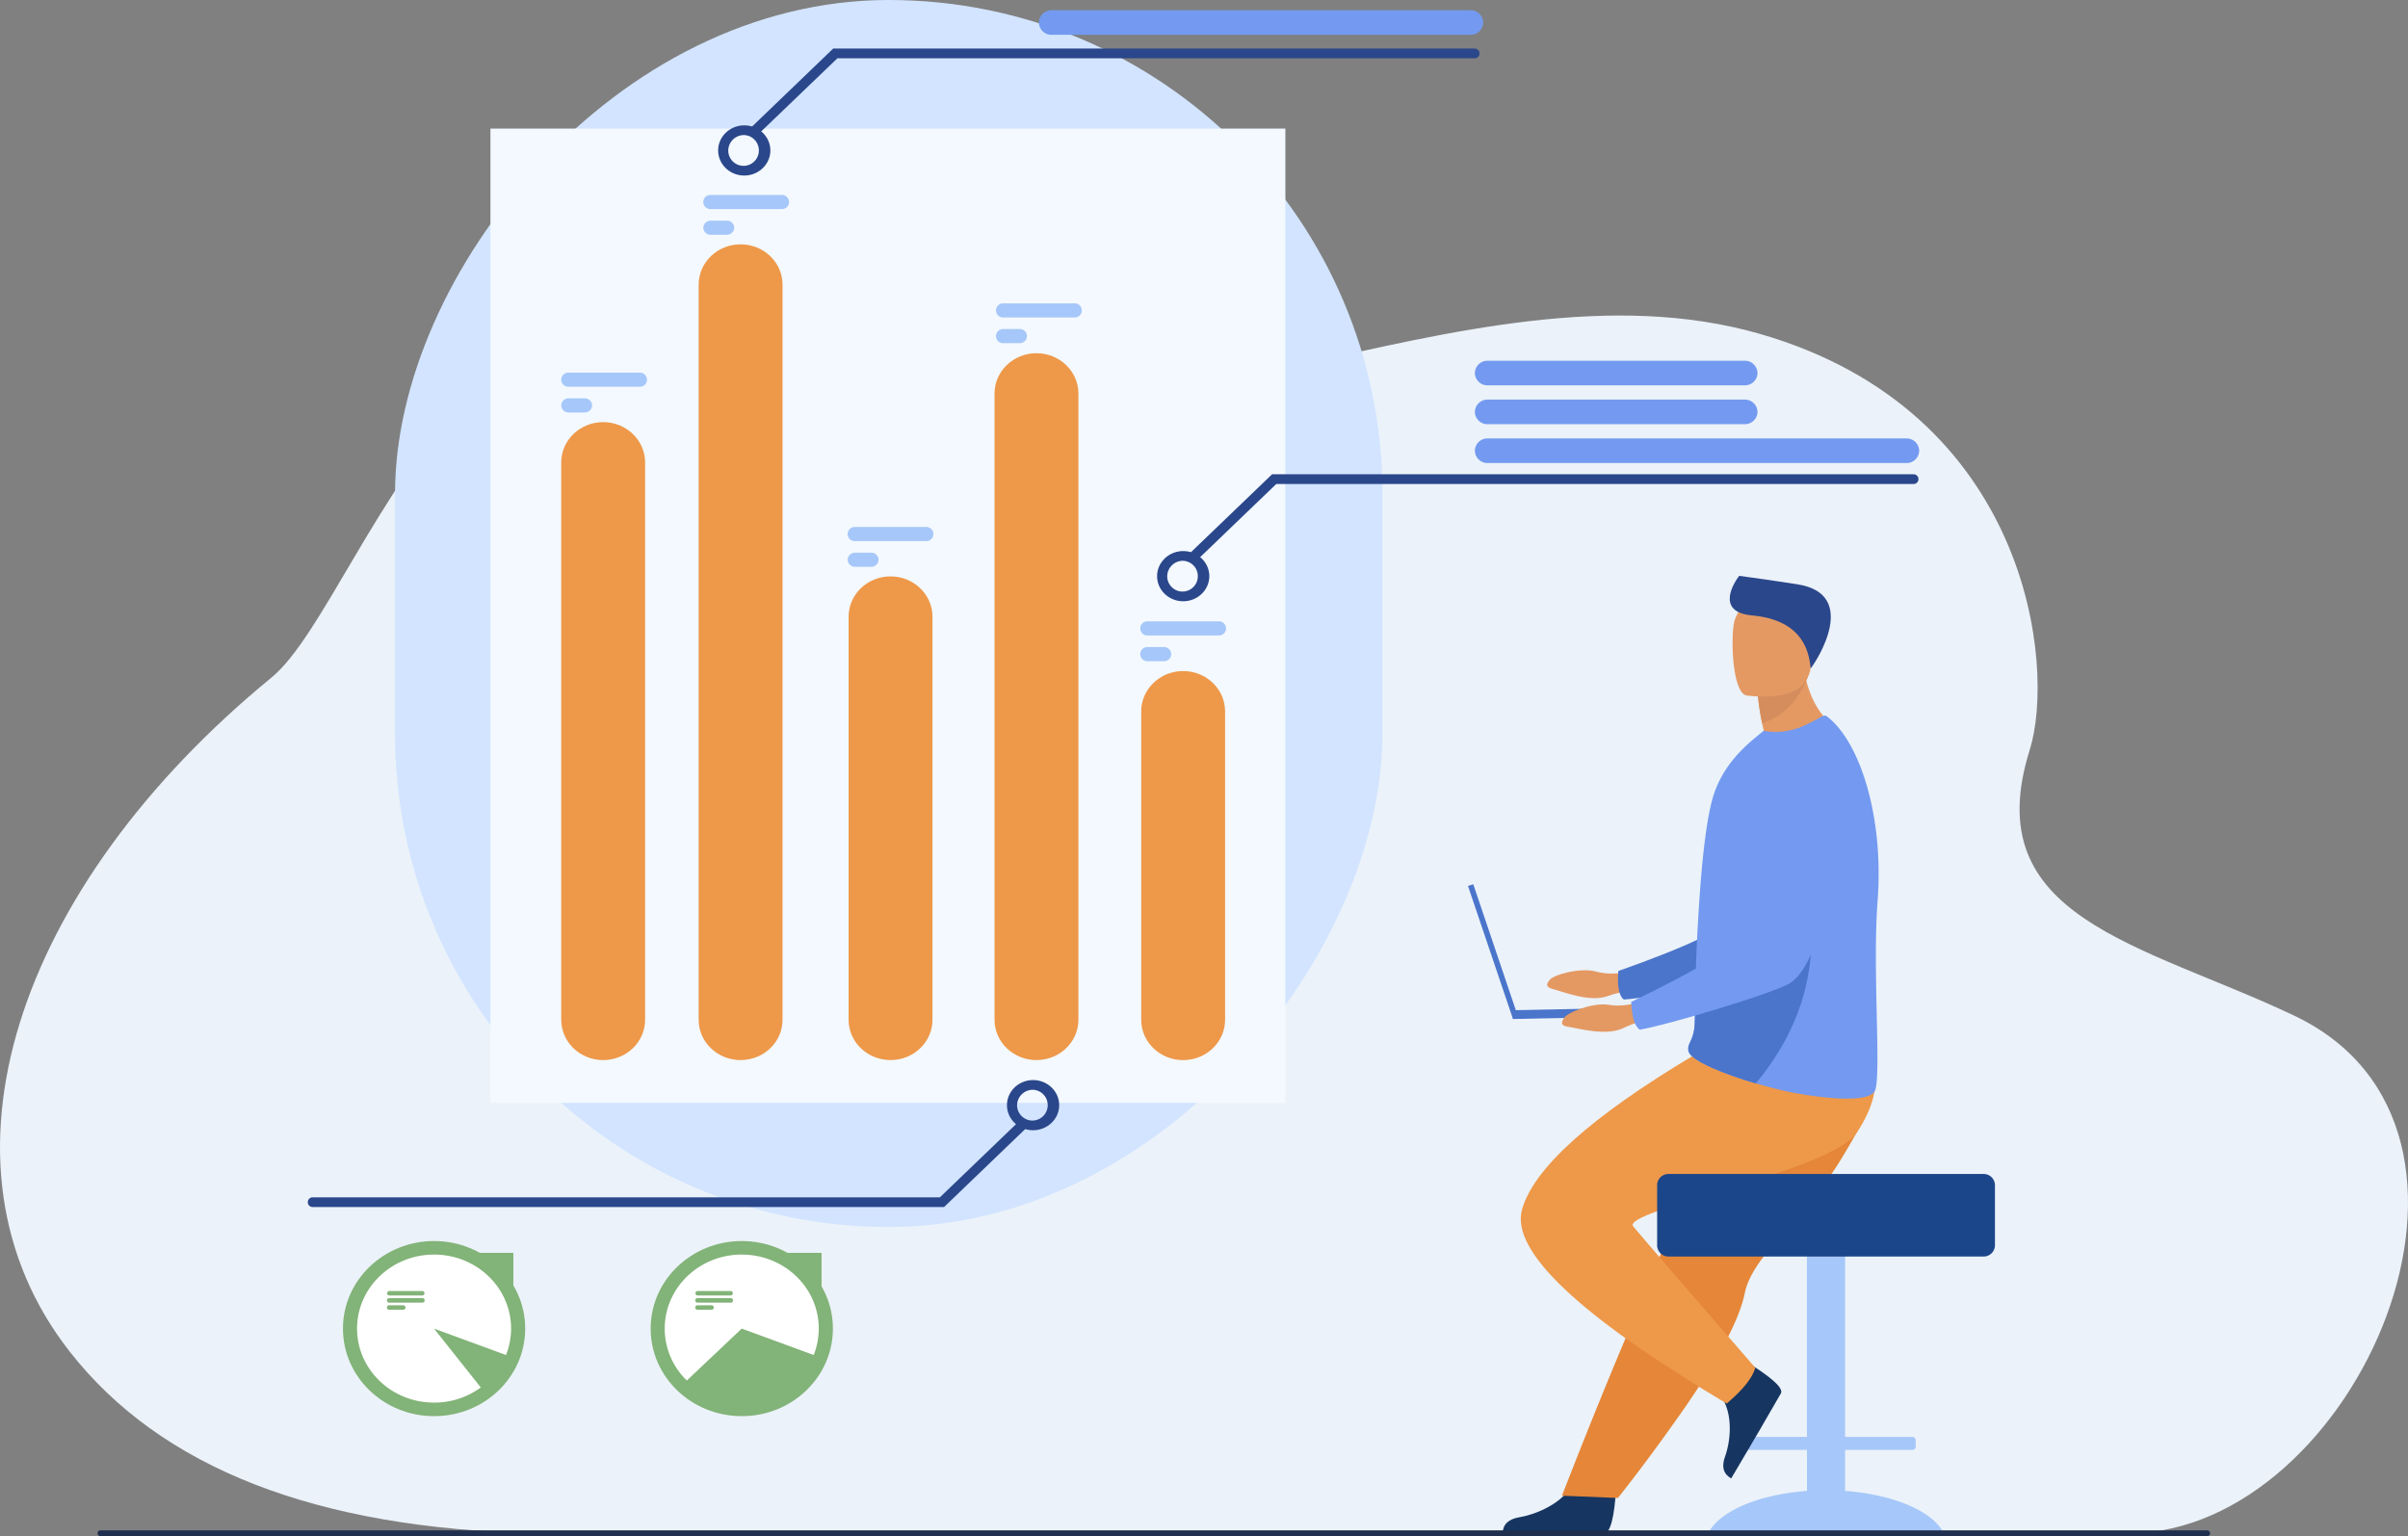
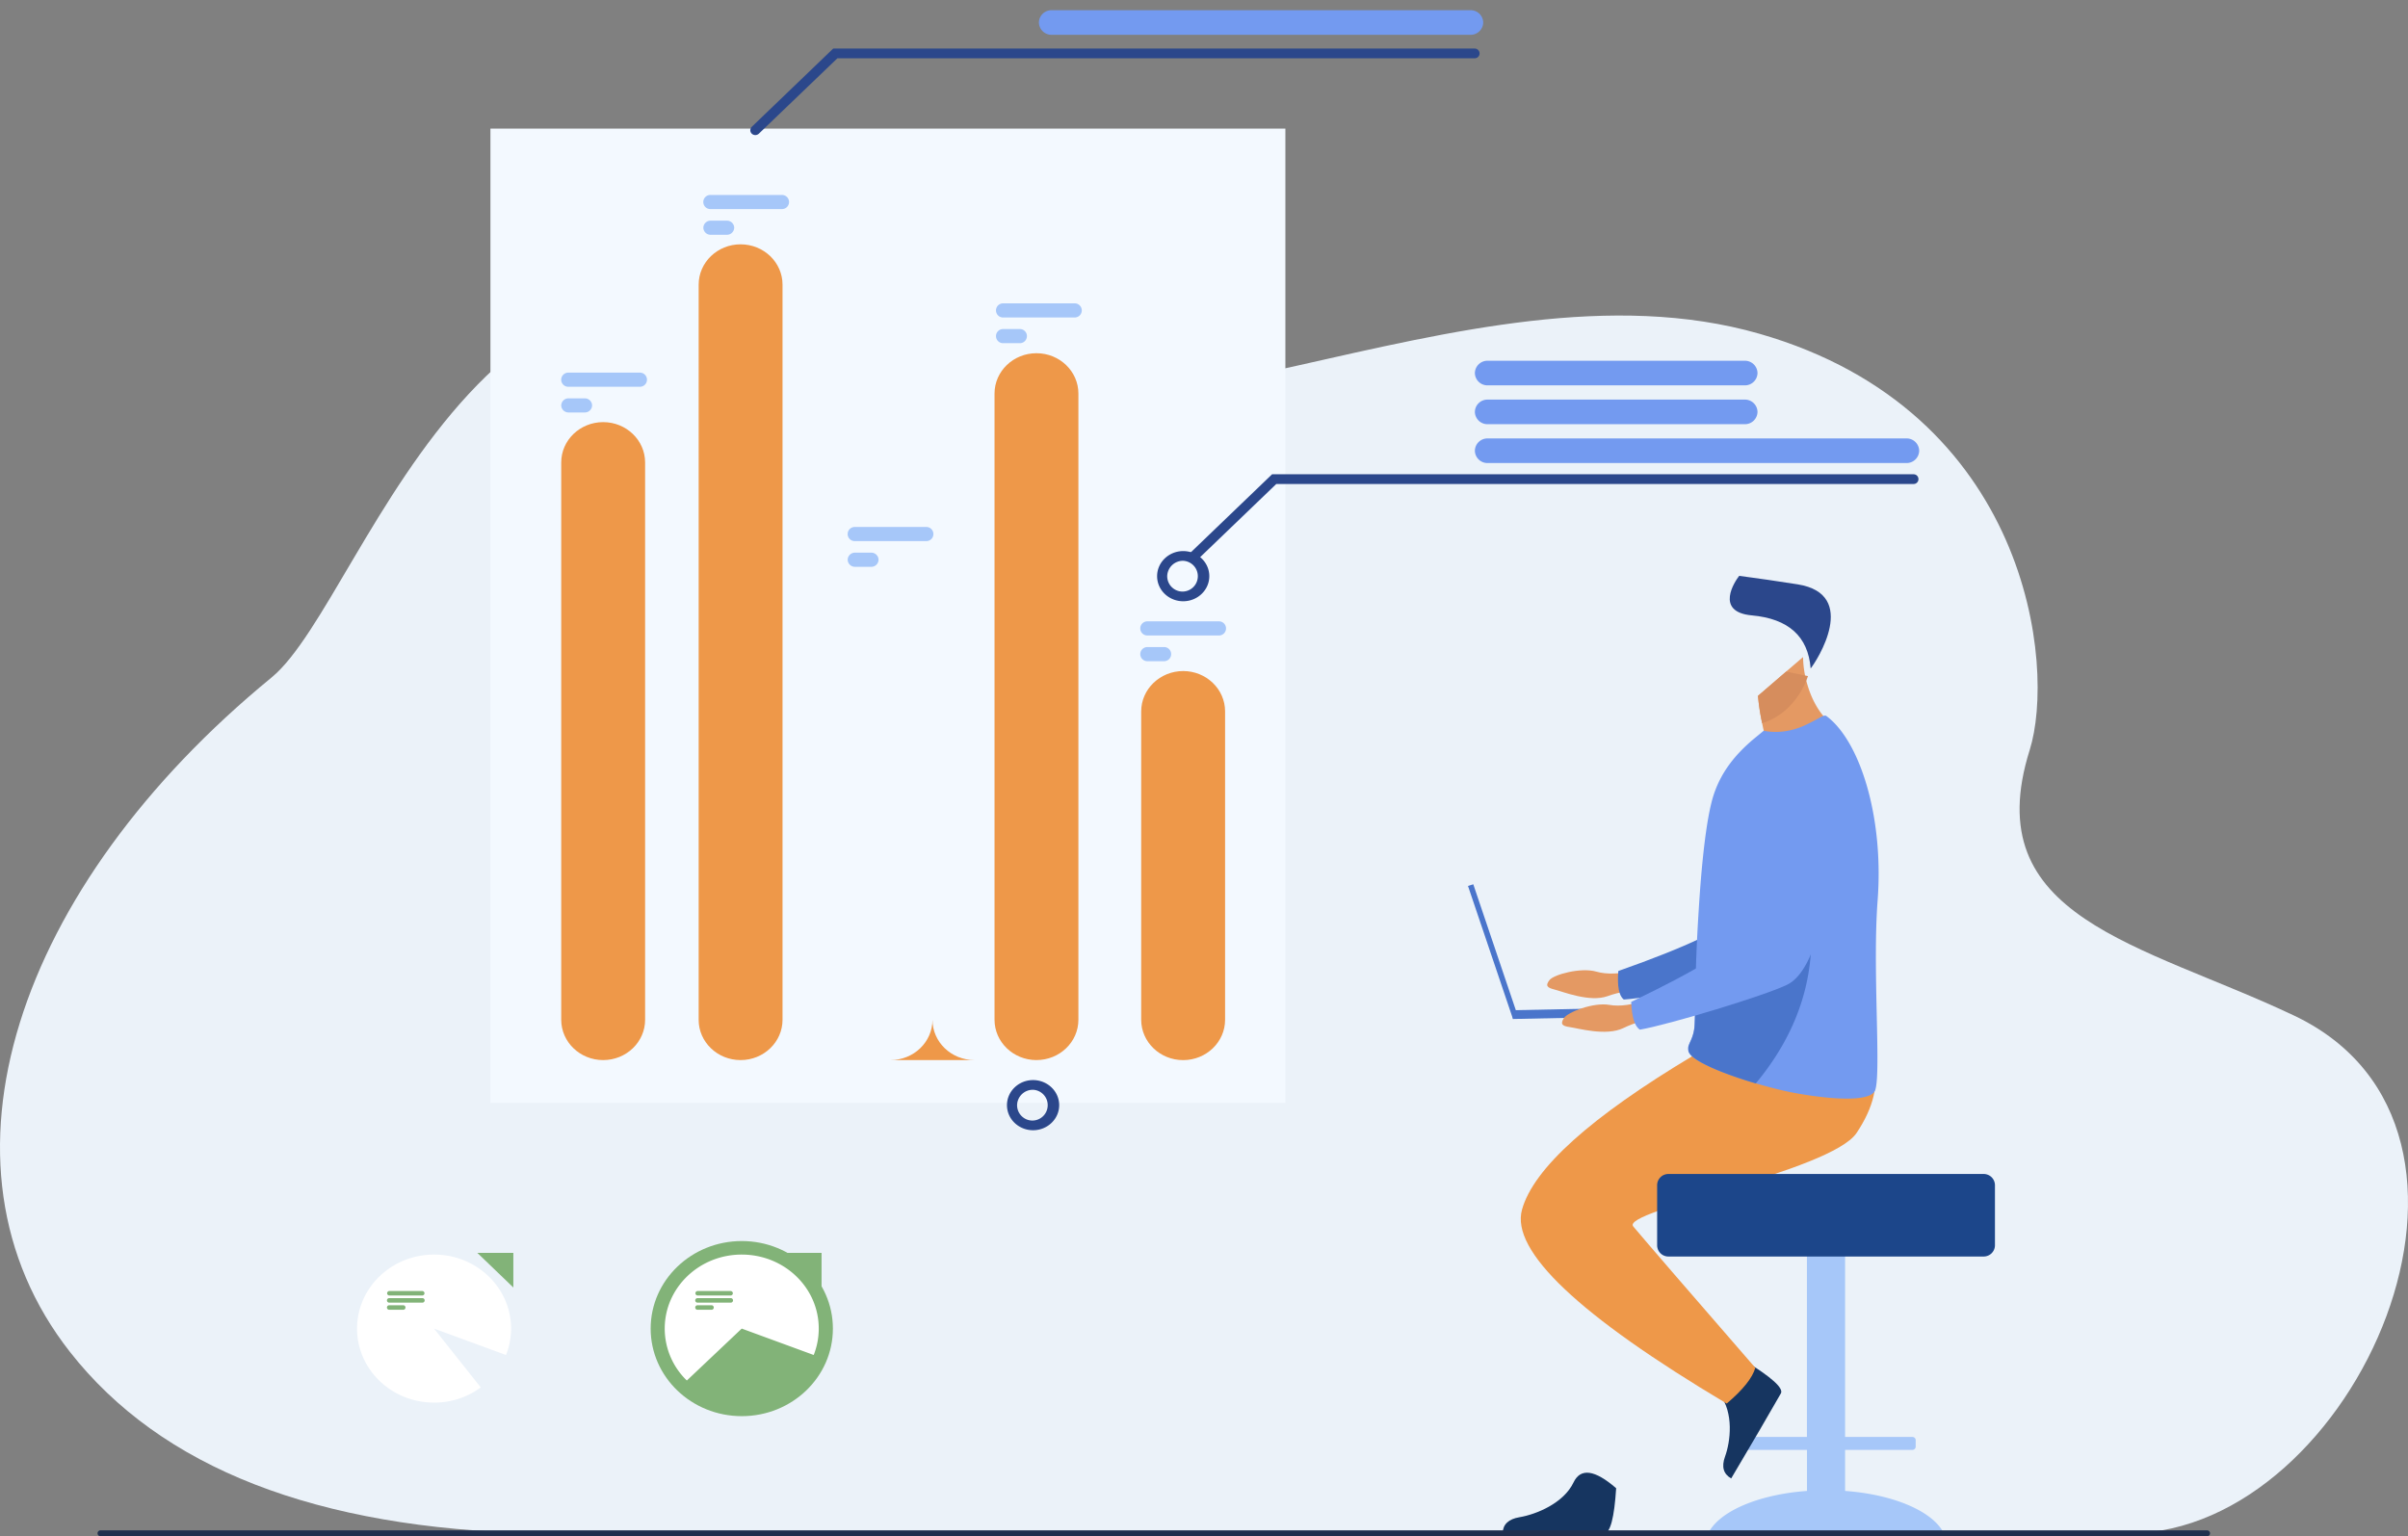
<svg xmlns="http://www.w3.org/2000/svg" fill="none" width="210" height="134">
  <rect width="100%" height="100%" fill="#808080" stroke="none" />
  <g transform="matrix(-1 0 0 1 420 0)">
    <path d="M396.322 59.098c-8.625-7.07-19.021-49.713-54.639-27.504-18.407 11.471-49.43-9.85-75.113-2.484-23.593 6.764-25.86 29.051-23.577 36.314 4.61 14.67-9.737 16.853-23.045 23.156-20.87 9.887-5.405 45 14.317 45.167q19.722.167 139.042 0 28.683-.63 40.596-15.828c12.822-16.355 4.694-40.557-17.581-58.82Z" fill="#EBF2F9" />
    <path d="M279.056 129.812q.249 3.873 1.03 3.927.103.008 3.952.008l4.914-.027q-.032-1.138-1.469-1.38c-1.436-.24-3.84-1.208-4.71-3.033q-.916-1.922-3.717.505Z" fill="#163560" />
    <path d="M277.284 84.622q2.141.521 3.5.13c1.359-.39 3.702.253 4.08.73.377.477.24.668-.435.832-.674.164-3.056 1.142-4.624.576q-1.567-.566-3.611-.586l1.09-1.682Z" fill="#E49963" />
    <path d="M258.782 66.747q2.406 16.424 6.388 17.901c1.965.726 10.65 2.372 13.222 2.537q.63-.49.476-2.487-9.097-3.21-10.39-4.954c-1.924-2.598 1.194-10.615-1.22-13.056-2.413-2.44-6.484-3.493-8.476.06Z" fill="#4A75CB" />
    <path d="M259.09 130.05v-3.582h-5.868a.283.283 0 0 1-.288-.277v-.574a.283.283 0 0 1 .288-.276h5.868v-20.39a1.064 1.064 0 0 1 1.081-1.044h1.167a1.066 1.066 0 0 1 1.082 1.043v20.39h5.868a.283.283 0 0 1 .287.277v.574a.283.283 0 0 1-.287.277h-5.873v3.581c4.246.309 7.649 1.778 8.601 3.676H250.49c.954-1.898 4.361-3.367 8.601-3.676Z" fill="#A6C7F9" />
-     <path d="M259.593 101.36a28.78 28.78 0 0 0 2.35 3.23c2.584 3.137 5.397 5.723 5.888 8.168.112.532.263 1.055.454 1.564.205.56.458 1.149.75 1.757 1.097 2.29 2.737 4.856 4.374 7.19q2.831 4.031 5.494 7.395l4.882-.2c-.196-.47-2.324-6.037-5.174-12.841l-3.572-8.533-.473-1.129-1.069-2.55-4.805-11.472q-10.69-3.892-11.796-1.37c-.92 2.074-.174 4.112 2.697 8.791Z" fill="#E58638" />
    <path d="M267.75 118.749q-3.395 2.097-3.066 2.78.044.089 1.92 3.32l2.421 4.11q1.018-.581.537-1.904c-.481-1.323-.778-3.813.461-5.433q1.298-1.7-2.272-2.873Z" fill="#163560" />
    <path d="M272.35 92.087q13.418 8.034 14.917 13.426 1.498 5.393-17.85 16.916-2.122-1.799-2.497-3.12 8.746-10.069 10.643-12.327c1.166-1.387-17.227-4.8-19.474-8.158q-2.246-3.36-1.442-6.187l15.703-.55Z" fill="#EE9849" />
    <path d="M247.022 102.403h27.462a.981.981 0 0 1 .998.96v5.279a.983.983 0 0 1-.998.96h-27.462a.984.984 0 0 1-1-.96v-5.274a.982.982 0 0 1 1-.965Z" fill="#1C468A" />
    <path d="M266.14 63.932a7.453 7.453 0 0 1 2.044 1.78q-3.214.8-8.543-2.065 2.074-1.336 2.835-4.272a8.903 8.903 0 0 0 .281-2.062l1.477 1.27 2.455 2.115c-.071.802-.193 1.599-.363 2.386q-.08.397-.185.848Z" fill="#E49963" />
    <path d="M256.251 78.507c.462 5.953-.313 15.002.209 16.57.451 1.354 5.757.553 7.806.1.76-.166 1.68-.405 2.628-.687 2.648-.783 5.534-1.914 5.843-2.75a.727.727 0 0 0 .029-.446c-.105-.426-.501-.886-.548-1.94-.053-1.173-.045-2.564-.09-4.054 0-.168 0-.35-.025-.521v-.148c-.044-1.662-.13-3.41-.24-5.143a131.97 131.97 0 0 0-.232-3.2c-.232-2.666-.543-5.037-.954-6.538-.674-2.442-2.159-4.04-3.51-5.204l-.977-.806c-1.09.228-2.379.077-3.545-.454-1.263-.576-1.698-.989-1.918-.834-2.923 2.156-5.019 8.78-4.476 16.055Z" fill="#739AF0" />
    <path d="M266.878 94.504c2.649-.782 5.534-1.914 5.844-2.75a.79.79 0 0 0 .029-.096v-.35c-.103-.425-.5-.887-.547-1.941-.052-1.173-.044-2.563-.091-4.054 0-.168 0-.35-.023-.522v-.16l-10.003-4.36q-.586 7.754 4.791 14.233Z" fill="#4A75CB" />
    <path d="M266.688 60.698c-.072.802-.193 1.599-.363 2.386-2.397-.744-3.486-2.826-3.849-3.71q-.102-.248-.148-.402l.253-.052 1.652-.337 2.455 2.115Z" fill="#D68D5D" />
-     <path d="M267.659 60.674q-5.268.572-5.587-2.587c-.32-3.16-1.215-5.214 2.135-5.71 3.35-.495 4.126.646 4.5 1.675.373 1.03.314 6.393-1.048 6.622Z" fill="#E49963" />
    <path d="M262.094 58.306q.334-4.194 5.13-4.628c3.284-.297 1.452-3.015 1.102-3.448q-2.516.332-5.095.74c-5.414.861-1.669 6.683-1.137 7.336Z" fill="#2B478B" />
    <path d="m287.594 88.74.46.143 3.924-11.605-.462-.145-3.922 11.607Z" fill="#4A75CB" />
    <path d="m274.752 87.844 13.32.273-.018.766-13.32-.274.018-.765Z" fill="#4A75CB" />
    <path d="M276.183 87.148q2.067.752 3.465.505c1.4-.248 3.65.644 3.971 1.157.32.514.16.688-.526.782-.687.094-3.171.811-4.667.082q-1.496-.728-3.522-.964l1.28-1.562Z" fill="#E49963" />
    <path d="M259.843 67.421q.506 16.584 4.296 18.47c1.87.929 10.311 3.485 12.845 3.922q.682-.421.759-2.424-8.674-4.154-9.759-6.027c-1.614-2.786 2.405-10.428.285-13.105-2.119-2.678-6.04-4.155-8.426-.836Z" fill="#739AF0" />
-     <rect x="385.549" y="107.031" width="86.109" height="107.031" rx="43.054" transform="matrix(-1 0 0 -1 771.098 214.061)" fill="#D2E4FF" />
    <rect x="377.23" y="96.197" width="69.327" height="84.979" rx="0" transform="matrix(-1 0 0 -1 754.46 192.394)" fill="#F3F9FF" />
-     <path d="M367.398 92.467c-2.02 0-3.658-1.575-3.658-3.52V40.341c0-1.941 1.639-3.52 3.658-3.52 2.021 0 3.658 1.575 3.658 3.52V88.95c0 1.942-1.637 3.517-3.658 3.517ZM355.414 92.467c-2.021 0-3.658-1.575-3.658-3.52V24.832c0-1.943 1.637-3.52 3.658-3.52 2.02 0 3.657 1.574 3.657 3.52V88.95c.002 1.942-1.637 3.517-3.657 3.517ZM342.335 92.466c-2.02 0-3.656-1.574-3.656-3.519v-35.15c0-1.942 1.637-3.52 3.656-3.52 2.021 0 3.659 1.574 3.659 3.52V88.95c0 1.942-1.638 3.516-3.659 3.516ZM329.61 92.466c-2.02 0-3.657-1.574-3.657-3.519V34.33c0-1.94 1.637-3.52 3.658-3.52 2.02 0 3.657 1.576 3.657 3.52v54.617c0 1.945-1.638 3.52-3.657 3.52ZM320.477 62.053V88.95c0 1.942-1.638 3.52-3.658 3.52s-3.658-1.576-3.658-3.52V62.053c0-1.94 1.638-3.52 3.658-3.52 2.02.005 3.658 1.58 3.658 3.52Z" fill="#EE9849" />
+     <path d="M367.398 92.467c-2.02 0-3.658-1.575-3.658-3.52V40.341c0-1.941 1.639-3.52 3.658-3.52 2.021 0 3.658 1.575 3.658 3.52V88.95c0 1.942-1.637 3.517-3.658 3.517ZM355.414 92.467c-2.021 0-3.658-1.575-3.658-3.52V24.832c0-1.943 1.637-3.52 3.658-3.52 2.02 0 3.657 1.574 3.657 3.52V88.95c.002 1.942-1.637 3.517-3.657 3.517ZM342.335 92.466c-2.02 0-3.656-1.574-3.656-3.519v-35.15V88.95c0 1.942-1.638 3.516-3.659 3.516ZM329.61 92.466c-2.02 0-3.657-1.574-3.657-3.519V34.33c0-1.94 1.637-3.52 3.658-3.52 2.02 0 3.657 1.576 3.657 3.52v54.617c0 1.945-1.638 3.52-3.657 3.52ZM320.477 62.053V88.95c0 1.942-1.638 3.52-3.658 3.52s-3.658-1.576-3.658-3.52V62.053c0-1.94 1.638-3.52 3.658-3.52 2.02.005 3.658 1.58 3.658 3.52Z" fill="#EE9849" />
    <path d="M326.3 26.461h6.199a.615.615 0 0 1 .641.616.615.615 0 0 1-.641.616H326.3a.615.615 0 0 1-.641-.616c0-.352.292-.632.641-.616ZM331.083 28.702h1.416a.615.615 0 0 1 .641.616.615.615 0 0 1-.641.616h-1.416a.615.615 0 0 1-.64-.616c0-.352.291-.632.64-.616ZM351.83 17.005h6.195a.615.615 0 0 1 .641.616.615.615 0 0 1-.641.616h-6.195a.615.615 0 0 1-.642-.616c0-.351.292-.632.642-.616ZM356.61 19.248h1.412a.629.629 0 0 1 .64.615.63.63 0 0 1-.64.616h-1.412a.632.632 0 0 1-.64-.616.63.63 0 0 1 .64-.615ZM364.22 32.504h6.196a.615.615 0 0 1 .641.616.615.615 0 0 1-.64.616h-6.197a.615.615 0 0 1-.642-.616c0-.352.292-.632.642-.616ZM369.004 34.746h1.412a.632.632 0 0 1 .64.617.632.632 0 0 1-.64.615h-1.412a.63.63 0 0 1-.64-.615.63.63 0 0 1 .64-.617ZM339.24 45.967h6.195a.615.615 0 0 1 .641.616.615.615 0 0 1-.641.616h-6.195a.615.615 0 0 1-.641-.616c0-.352.292-.632.64-.616ZM344.022 48.207h1.412a.63.63 0 0 1 .64.617.63.63 0 0 1-.64.617h-1.412a.63.63 0 0 1-.64-.617.63.63 0 0 1 .64-.617ZM313.72 54.198h6.197a.615.615 0 0 1 .641.616.615.615 0 0 1-.641.616h-6.196a.615.615 0 0 1-.642-.616c0-.351.292-.632.642-.616ZM318.505 56.442h1.412a.615.615 0 0 1 .641.616.615.615 0 0 1-.641.615h-1.412a.615.615 0 0 1-.64-.615c0-.352.291-.632.64-.616Z" fill="#A6C7F9" />
    <path d="M316.814 52.445c-1.255 0-2.277-.981-2.277-2.187s1.022-2.189 2.277-2.189c1.254 0 2.276.982 2.276 2.189s-1.016 2.187-2.276 2.187Zm0-3.528a1.34 1.34 0 0 0-1.275 1.38 1.339 1.339 0 0 0 1.354 1.303 1.339 1.339 0 0 0 1.315-1.342 1.37 1.37 0 0 0-1.394-1.341Z" fill="#2B478B" />
    <path d="M315.85 48.917a.449.449 0 0 1-.312-.124l-6.842-6.576h-55.582a.422.422 0 0 1-.421-.424c0-.234.189-.424.421-.424h55.948l7.104 6.824c.17.163.17.437 0 .6a.455.455 0 0 1-.317.124ZM329.906 98.586c-1.256 0-2.277-.981-2.277-2.187s1.021-2.188 2.277-2.188c1.257 0 2.277.981 2.277 2.188 0 1.207-1.017 2.187-2.277 2.187Zm0-3.528a1.34 1.34 0 0 0-1.275 1.381 1.339 1.339 0 0 0 1.355 1.303 1.339 1.339 0 0 0 1.315-1.343 1.371 1.371 0 0 0-1.395-1.341Z" fill="#2B478B" />
-     <path d="M392.735 105.286h-55.066l-7.1-6.823a.41.41 0 0 1 0-.599.453.453 0 0 1 .623 0l6.841 6.575h54.704c.233 0 .422.19.422.424a.422.422 0 0 1-.422.423h-.002ZM355.094 15.312c-1.255 0-2.277-.983-2.277-2.188 0-1.206 1.022-2.189 2.277-2.189 1.255 0 2.277.982 2.277 2.189s-1.02 2.188-2.277 2.188Zm0-3.53a1.34 1.34 0 0 0-1.274 1.382 1.339 1.339 0 0 0 1.355 1.302 1.34 1.34 0 0 0 1.315-1.342 1.371 1.371 0 0 0-1.396-1.342Z" fill="#2B478B" />
    <path d="M354.125 11.782a.455.455 0 0 1-.312-.13l-6.842-6.568h-55.582a.422.422 0 0 1-.421-.424c0-.234.188-.424.421-.424h55.948l7.1 6.824a.412.412 0 0 1 0 .6.449.449 0 0 1-.312.122Z" fill="#2B478B" />
    <path d="M290.261 40.389h-36.515a1.095 1.095 0 0 1-1.117-1.073 1.096 1.096 0 0 1 1.117-1.073h36.515a1.095 1.095 0 0 1 1.116 1.073 1.095 1.095 0 0 1-1.116 1.073ZM290.261 37.001h-22.415a1.095 1.095 0 0 1-1.117-1.073 1.095 1.095 0 0 1 1.117-1.072h22.415a1.095 1.095 0 0 1 1.116 1.072 1.095 1.095 0 0 1-1.116 1.073ZM290.261 33.613h-22.415a1.096 1.096 0 0 1-1.117-1.074 1.096 1.096 0 0 1 1.117-1.072h22.415a1.095 1.095 0 0 1 1.116 1.072 1.095 1.095 0 0 1-1.116 1.074ZM328.28 3.036h-36.514a1.094 1.094 0 0 1-1.116-1.073A1.094 1.094 0 0 1 291.766.89h36.515a1.094 1.094 0 0 1 1.116 1.073 1.094 1.094 0 0 1-1.116 1.073Z" fill="#739AF0" />
    <ellipse cx="355.31" cy="115.889" rx="7.946" ry="7.637" fill="#82B378" />
    <path d="M355.314 109.432c3.71 0 6.716 2.89 6.716 6.457a6.308 6.308 0 0 1-1.929 4.529l-4.787-4.529-6.277 2.302a6.226 6.226 0 0 1-.44-2.302c-.004-3.566 3.003-6.457 6.717-6.457Z" fill="#FFF" />
    <path d="M356.292 112.61h2.86c.11 0 .2.087.203.198a.2.2 0 0 1-.204.195h-2.86a.2.2 0 0 1-.204-.195.201.201 0 0 1 .205-.197ZM356.292 113.233h2.86a.196.196 0 0 1 .217.195c0 .118-.102.21-.218.196h-2.86a.196.196 0 0 1-.218-.196c0-.118.102-.209.219-.195ZM357.97 113.854h1.181a.196.196 0 0 1 .218.196.196.196 0 0 1-.218.195h-1.18a.196.196 0 0 1-.219-.195c0-.118.102-.21.218-.196ZM348.352 112.305l3.143-3.022h-3.143v3.022Z" fill="#82B378" />
-     <ellipse cx="382.144" cy="115.889" rx="7.946" ry="7.637" fill="#82B378" />
    <path d="M375.428 115.89c0-3.567 3.007-6.458 6.716-6.458s6.717 2.89 6.717 6.457c0 3.567-3.007 6.456-6.717 6.456a6.855 6.855 0 0 1-4.073-1.323l4.077-5.133-6.277 2.302a6.226 6.226 0 0 1-.443-2.302Z" fill="#FFF" />
    <path d="M383.185 112.61h2.852c.11 0 .2.087.203.198a.2.2 0 0 1-.203.195h-2.852a.2.2 0 0 1-.205-.195.201.201 0 0 1 .205-.197ZM383.185 113.233h2.852a.196.196 0 0 1 .218.195c0 .118-.102.21-.218.196h-2.852a.196.196 0 0 1-.219-.196c0-.118.103-.209.219-.195ZM384.86 113.854h1.177a.196.196 0 0 1 .218.196.196.196 0 0 1-.218.195h-1.181a.196.196 0 0 1-.219-.195c0-.118.102-.21.219-.196h.004ZM375.23 112.305l3.143-3.022h-3.142v3.022Z" fill="#82B378" />
    <path d="M411.234 134H227.522a.26.26 0 0 1-.259-.253.26.26 0 0 1 .26-.26h183.711a.26.26 0 0 1 .26.26.26.26 0 0 1-.26.253Z" fill="#202F4E" />
  </g>
</svg>